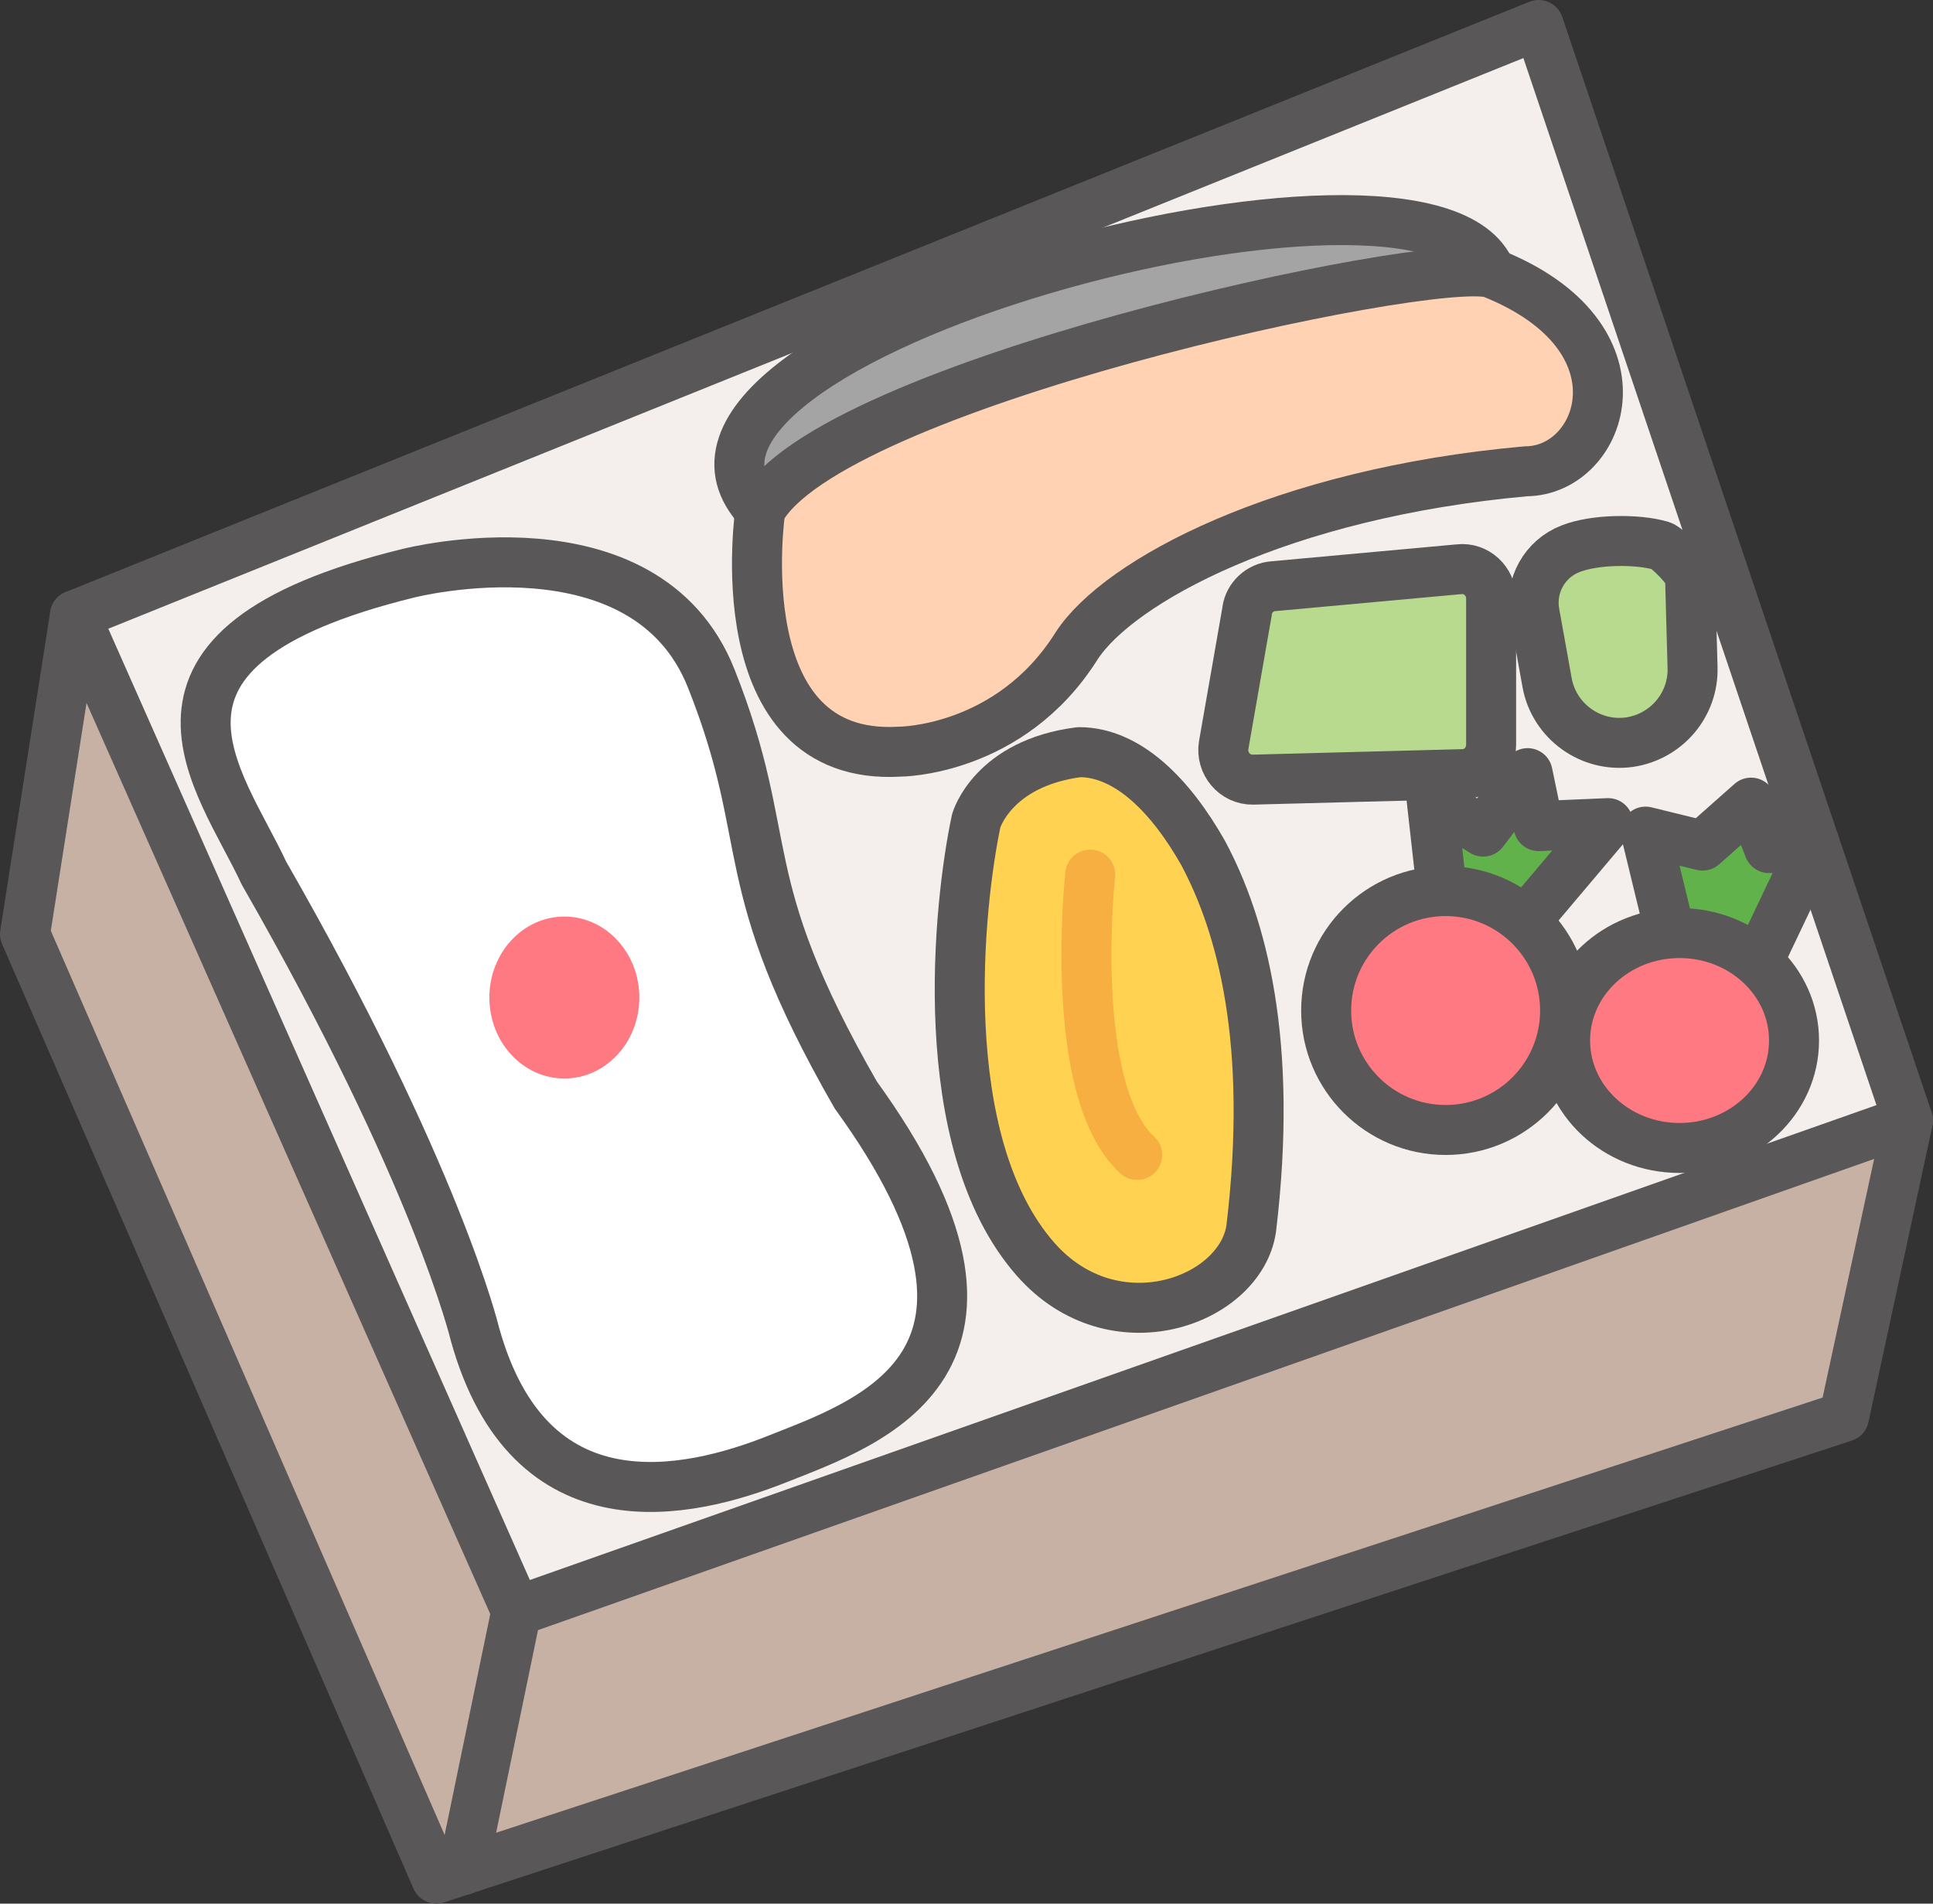
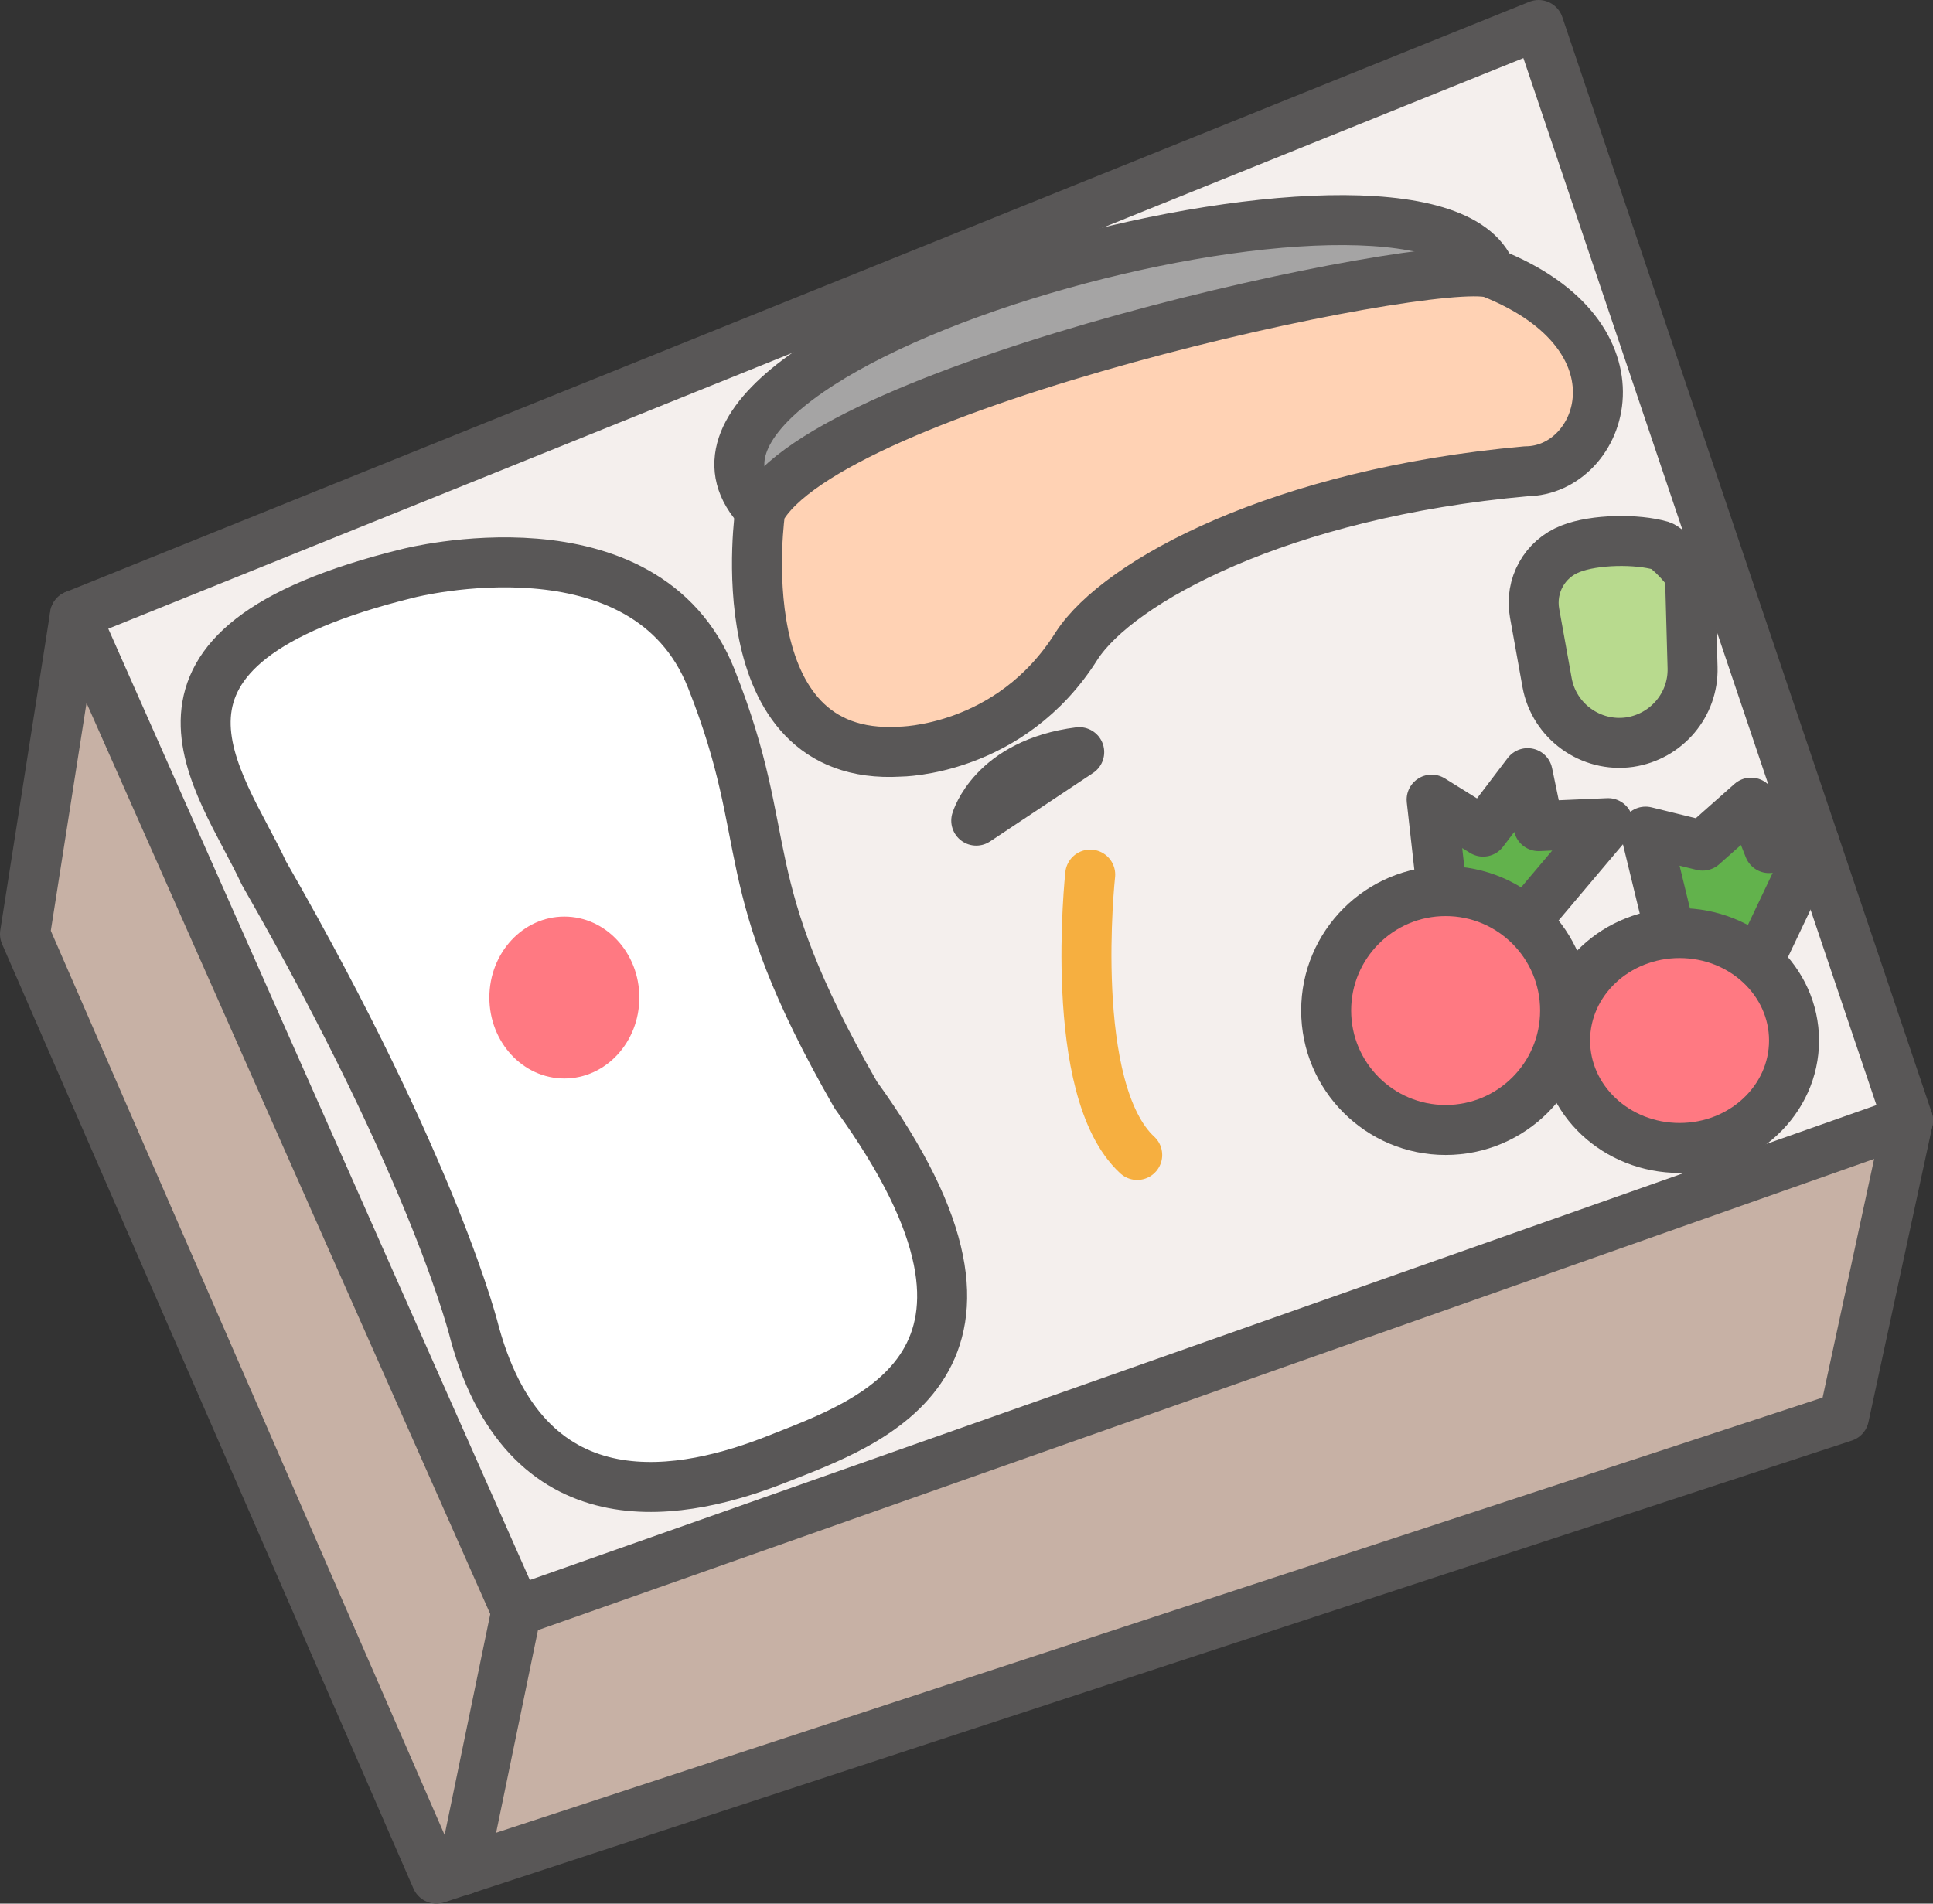
<svg xmlns="http://www.w3.org/2000/svg" id="_レイヤー_2" data-name="レイヤー 2" viewBox="0 0 38.67 38.09">
  <rect x="0" y="0" width="38.67" height="38.09" fill="#333333" stroke="none" />
  <defs>
    <style>
      .cls-1, .cls-2, .cls-3, .cls-4, .cls-5, .cls-6, .cls-7, .cls-8, .cls-9 {
        stroke-linecap: round;
        stroke-linejoin: round;
      }

      .cls-1, .cls-3, .cls-4, .cls-5, .cls-6, .cls-7, .cls-8, .cls-9 {
        stroke: #595757;
      }

      .cls-1, .cls-10 {
        fill: #ff7982;
      }

      .cls-11 {
        fill: #c7b1a5;
      }

      .cls-11, .cls-12, .cls-10 {
        stroke-width: 0px;
      }

      .cls-2 {
        stroke: #f6af40;
      }

      .cls-2, .cls-6 {
        fill: none;
      }

      .cls-3 {
        fill: #b8da8e;
      }

      .cls-4 {
        fill: #62b24c;
      }

      .cls-5 {
        fill: #a5a4a4;
      }

      .cls-12 {
        fill: #f4efed;
      }

      .cls-7 {
        fill: #ffd2b4;
      }

      .cls-8 {
        fill: #fff;
      }

      .cls-9 {
        fill: #ffd251;
      }
    </style>
  </defs>
  <g id="_動くアイテム" data-name="動くアイテム">
    <g>
      <polygon class="cls-11" points="1.5 12.31 .5 18.69 8.73 37.59 36.89 28.35 38.17 22.42 30.78 .5 1.5 12.31" />
      <polygon class="cls-12" points="38.17 22.42 30.78 .5 1.5 12.31 10.23 32 38.17 22.42" />
      <polygon class="cls-6" points="1.5 12.31 .5 18.69 8.73 37.59 36.89 28.35 38.17 22.42 30.78 .5 1.5 12.31" />
      <polygon class="cls-4" points="28.92 18.5 28.64 16 29.67 16.64 30.56 15.47 30.78 16.53 32.17 16.47 30 19.04 28.92 18.5" />
      <polygon class="cls-4" points="33.6 19.44 32.92 16.64 34.06 16.92 35.03 16.06 35.39 16.97 36.3 16.87 34.83 19.96 33.6 19.44" />
      <path class="cls-5" d="m15.21,10.21c-3.25-3.38,13.42-7.88,14.62-4.75" />
      <polyline class="cls-6" points="38.17 22.42 10.33 32.24 1.5 12.31" />
      <line class="cls-6" x1="9.26" y1="37.42" x2="10.33" y2="32.24" />
      <path class="cls-8" d="m8.17,11.47s4.74-1.22,6.06,2.11.39,3.97,2.89,8.33c3.89,5.37.25,6.56-1.56,7.28s-4.97,1.43-6.06-2.5c0,0-.75-3.17-4.22-9.22-.87-1.88-3.19-4.51,2.89-6Z" />
      <ellipse class="cls-10" cx="11.29" cy="19.96" rx="1.5" ry="1.62" />
      <path class="cls-7" d="m15.21,10.21s-.75,5.04,2.79,4.83c0,0,2.21,0,3.54-2.12.84-1.29,4.08-3.05,8.99-3.49,1.55-.01,2.51-2.7-.7-3.97-1.29-.34-13.29,2.25-14.62,4.75Z" />
-       <path class="cls-9" d="m19.53,16.42s.33-1.15,2.06-1.37c.97,0,1.83.87,2.48,2.02.77,1.44,1.41,3.77.96,7.52-.22,1.45-2.75,2.38-4.31.61-2.07-2.35-1.54-7.14-1.19-8.78Z" />
-       <path class="cls-3" d="m24.95,12.22l-.47,2.69c-.06.36.22.7.59.69l4.19-.11c.32,0,.57-.27.57-.59v-2.93c0-.34-.3-.62-.64-.58l-3.72.34c-.26.02-.48.22-.52.48Z" />
+       <path class="cls-9" d="m19.53,16.42s.33-1.15,2.06-1.37Z" />
      <path class="cls-3" d="m30.7,12.27c-.1-.55.2-1.09.72-1.29.48-.19,1.33-.2,1.81-.06.13.04.58.5.58.63l.05,1.81c.02.74-.52,1.38-1.26,1.49h0c-.78.11-1.51-.42-1.65-1.19l-.25-1.39Z" />
      <path class="cls-2" d="m21.81,17.5s-.47,4.31.94,5.61" />
      <circle class="cls-1" cx="28.92" cy="20.22" r="2.39" />
      <ellipse class="cls-1" cx="33.6" cy="20.82" rx="2.29" ry="2.15" />
    </g>
  </g>
</svg>